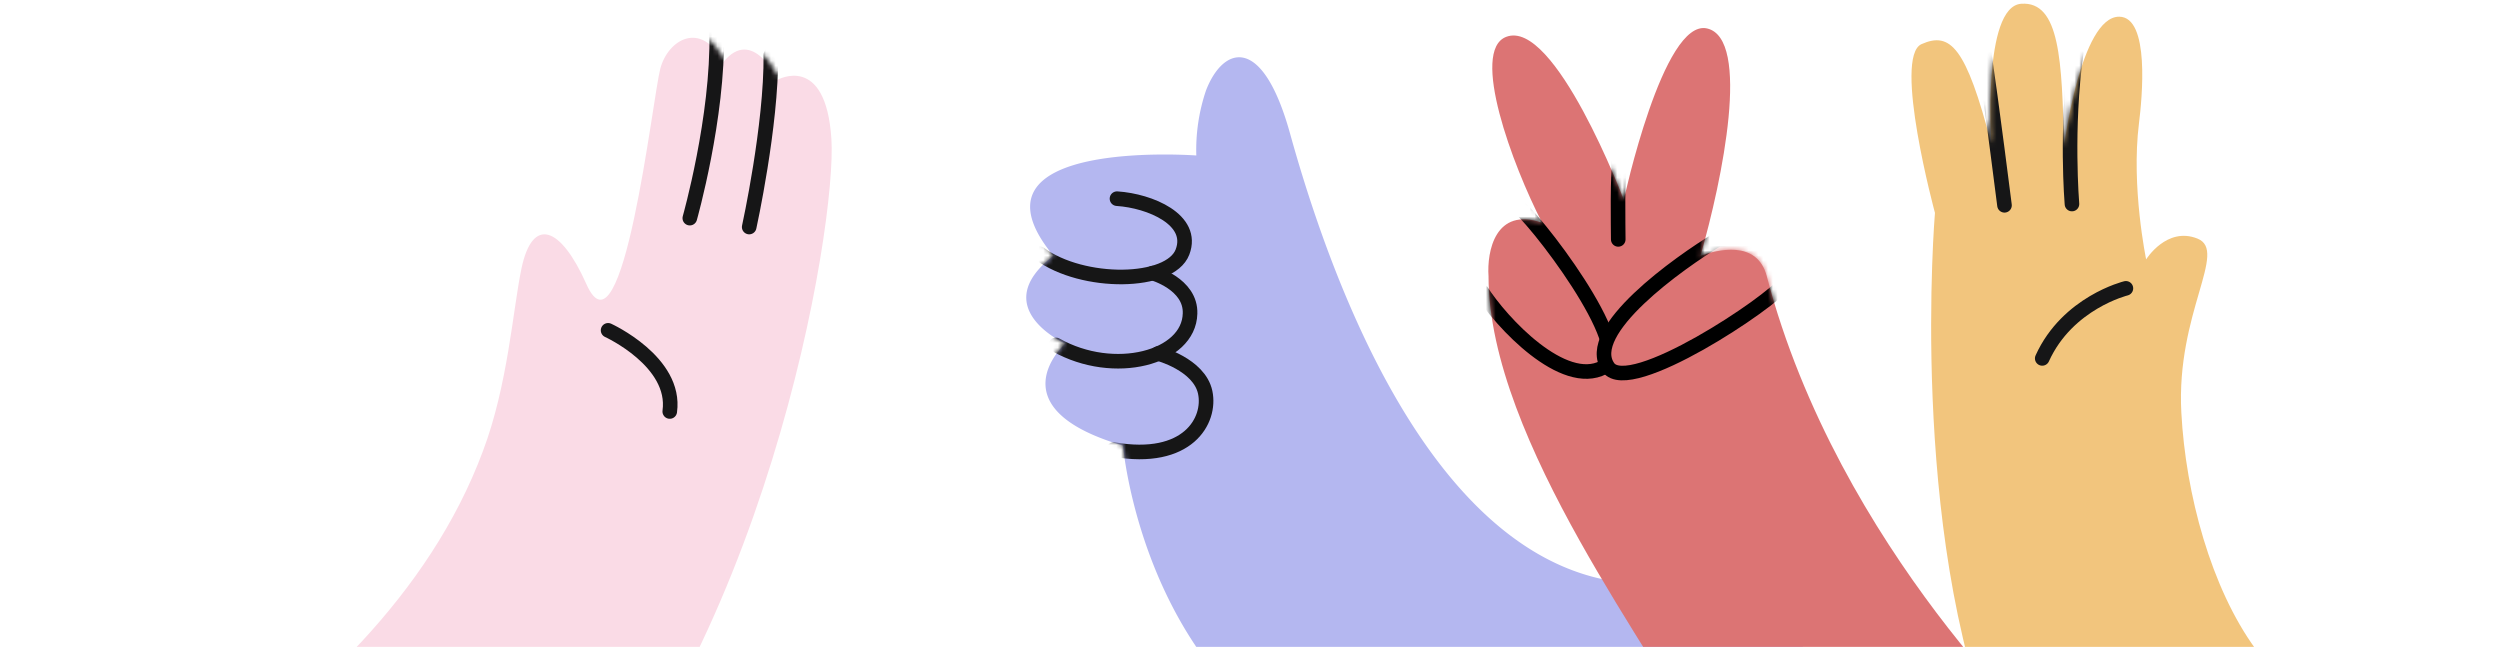
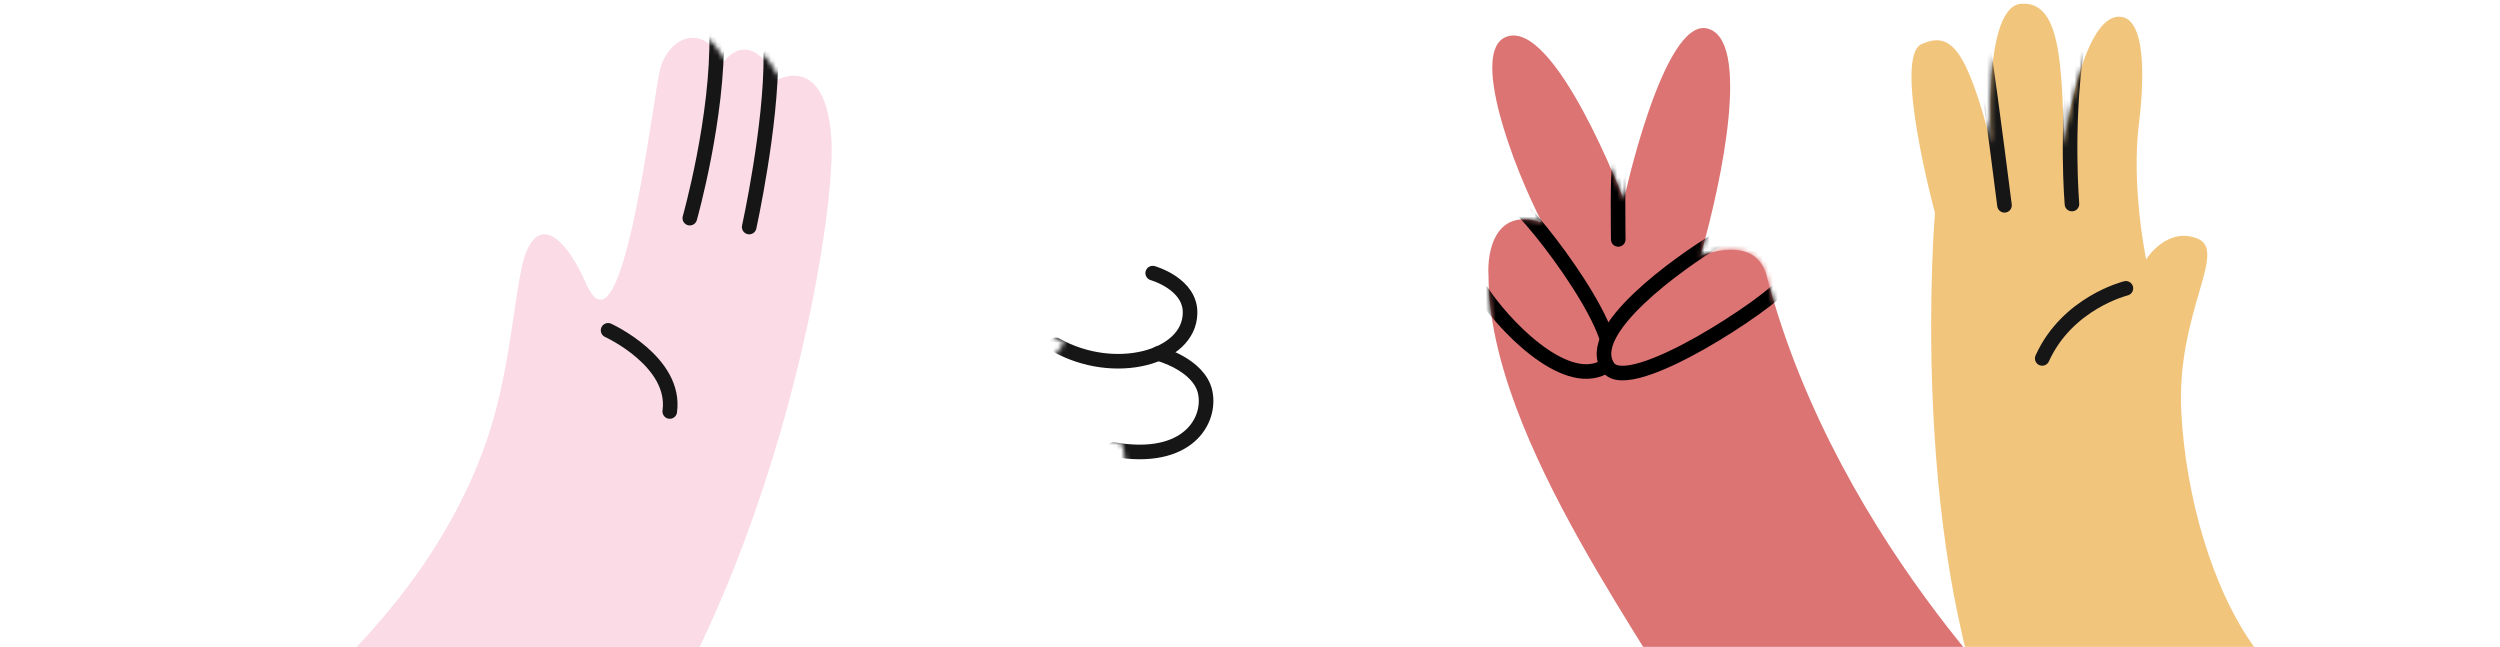
<svg xmlns="http://www.w3.org/2000/svg" width="514" height="133" fill="none">
-   <path d="M359.28 115.522c-52.791 22.236-81.392-42.53-94.03-88.014-5.764-20.847-13.857-17.837-17.294-8.918a38.225 38.225 0 0 0-1.995 13.377s-49.442-3.679-29.377 20.624c-13.856 10.702 2.439 18.06 2.439 18.06s-14.744 13.154 11.862 20.958c0 0 6.097 72.016 75.604 72.016 69.506 0 90.511 9.449 90.511 9.449l-37.72-57.552z" fill="#B4B7F0" />
  <mask id="a" style="mask-type:luminance" maskUnits="userSpaceOnUse" x="210" y="9" width="197" height="155">
    <path fill-rule="evenodd" clip-rule="evenodd" d="M375.427 91.428c-39.503 38.934-98.259-18.302-110.054-63.782-11.127-42.595-19.362 4.437-19.362 4.437s-49.63-3.66-29.489 20.521c-13.909 10.65 2.448 17.97 2.448 17.97s-14.8 13.09 11.907 20.854c0 0 6.12 71.658 75.891 71.658 69.77 0 100.149-82.64 100.149-82.64l-31.49 10.982z" fill="#fff" />
  </mask>
  <g mask="url(#a)" stroke="#161616" stroke-width="3" stroke-linecap="round" stroke-linejoin="round">
-     <path d="M213.74 52.16c8.902 6.545 26.817 6.324 29.377-.332 2.559-6.655-6.677-10.538-13.464-10.981" />
    <path d="M217.078 70.907c12.018 6.766 27.374 2.662 27.596-6.433.223-6.101-7.678-8.32-7.678-8.32" />
    <path d="M228.984 92.427c15.245 2.662 20.031-5.99 18.806-11.759-1.224-5.767-9.681-7.986-9.681-7.986" />
  </g>
  <path d="M512.245 168.885s-77.969 43.057-101.827-15.718c-18.081-44.544-12.591-109.398-12.591-109.398s-8.681-32.067-2.759-34.7c5.923-2.634 9.164.618 14.314 20.415 0 0-1.787-28.146 6.179-28.711 7.965-.565 8.393 11.76 8.793 29.382 0 0 3.415-26.75 11.348-26.724 6.359.042 4.713 16.764 4.071 21.911-1.64 13.059 1.474 27.984 1.474 27.984s4.224-6.816 10.559-4.27c6.335 2.546-4.405 15.267-3.325 35.74 1.771 33.591 20.95 77.349 54.094 56.479 7.788 0 14.805 13.027 9.67 27.61z" fill="#F2C57D" />
  <mask id="b" style="mask-type:luminance" maskUnits="userSpaceOnUse" x="393" y="0" width="121" height="185">
    <path fill-rule="evenodd" clip-rule="evenodd" d="M512.245 168.885s-77.969 43.057-101.827-15.718c-18.081-44.544-12.591-109.398-12.591-109.398s-8.681-32.067-2.759-34.7c5.923-2.634 9.164.618 14.314 20.415 0 0-1.787-28.146 6.179-28.711 7.965-.565 8.393 11.76 8.793 29.382 0 0 3.415-26.75 11.348-26.724 6.359.042 4.713 16.764 4.071 21.911-1.64 13.059 1.474 27.984 1.474 27.984s4.224-6.816 10.559-4.27c6.335 2.546-4.405 15.267-3.325 35.74 1.771 33.591 20.95 77.349 54.094 56.479 7.788 0 14.805 13.027 9.67 27.61z" fill="#fff" />
  </mask>
  <g mask="url(#b)">
    <path d="M412.124 42.21s-2.596-20.558-4.304-32.219m18.173 31.957s-1.298-15.546.865-31.093m10.226 48.428s-12.008 2.932-17.202 14.406" stroke="#161617" stroke-width="3" stroke-linecap="round" stroke-linejoin="round" />
  </g>
  <path d="M.05 182.169c-1.948 6.867 53.675 36.985 53.675 36.985s15.324 1.396 56.626-37.023c47.125-46.61 61.747-135.832 60.586-153.567-1.161-17.735-11.061-12.163-11.061-12.163s-5.127-11.12-11.18-3.602c-4.53-8.702-11.35-4.694-12.941 1.321-1.592 6.014-7.696 61.293-15.21 44.257-5.269-11.837-11.081-14.02-13.346-3.097-1.755 8.417-2.775 23.875-7.895 37.43C77.21 152.215.05 182.17.05 182.17z" fill="#FADBE6" />
  <mask id="c" style="mask-type:luminance" maskUnits="userSpaceOnUse" x="26" y="6" width="145" height="198">
    <path fill-rule="evenodd" clip-rule="evenodd" d="M49.667 132.413C26.967 178.775 26 194.322 26 194.322s42.586 26.407 84.076-12.224c47.338-46.87 62.027-136.587 60.86-154.42-1.166-17.833-11.111-12.23-11.111-12.23s-5.15-11.183-11.231-3.623c-4.55-8.75-11.401-4.72-12.999 1.328-1.599 6.048-7.732 61.633-15.28 44.504-5.292-11.903-11.131-14.099-13.406-3.115-1.763 8.464-2.788 24.008-7.93 37.637-22.195 59.835-49.312 40.234-49.312 40.234z" fill="#fff" />
  </mask>
  <g mask="url(#c)">
    <path d="M158.485 11.268c.143 14.513-4.451 35.411-4.451 35.411m-6.687-40.005c.358 17.425-5.523 38.176-5.523 38.176m-16.801 23.066s14.105 6.428 12.68 16.688" stroke="#161617" stroke-width="3" stroke-linecap="round" stroke-linejoin="round" />
  </g>
  <path d="M306.041 56.797c0 33.931 35.341 78.786 43.563 96.24H422s-44.05-40.063-58.75-96.24c-1.995-7.622-10.322-5.41-13.646-4.189C354.153 36.9 360.027 7.95 350.98 5.85c-9.046-2.101-17.122 35.24-17.122 35.24S319.66 3.678 309.655 7.584c-7.396 2.887 1.285 26.349 7.409 38.217-9.658-3.35-11.372 5.935-11.023 10.996z" fill="#DC7474" />
  <mask id="d" style="mask-type:luminance" maskUnits="userSpaceOnUse" x="306" y="5" width="116" height="149">
    <path fill-rule="evenodd" clip-rule="evenodd" d="M306.041 56.797c0 33.931 35.341 78.786 43.563 96.24H422s-44.05-40.063-58.75-96.24c-1.995-7.622-10.322-5.41-13.646-4.189C354.153 36.9 360.027 7.95 350.98 5.85c-9.046-2.101-17.122 35.24-17.122 35.24S319.66 3.678 309.655 7.584c-7.396 2.887 1.285 26.349 7.409 38.217-9.658-3.35-11.372 5.935-11.023 10.996z" fill="#fff" />
  </mask>
  <g mask="url(#d)" stroke="#000" stroke-width="3">
    <path d="M304.435 59.629c4.32 6.814 16.976 20.236 25.217 15.917 6.831-3.582-14.581-31.557-18.257-33.699" />
    <path d="M330.648 75.513c-5.245-7.463 14.631-21.525 22.508-26.293 15.47-1.383 15.275 5.775 13.749 9.004-2.422 3.713-31.908 23.476-36.257 17.289z" fill="#DC7474" />
    <path d="M332.711 49.22c0-2.706-.262-12.654.434-18.65" stroke-linecap="round" />
  </g>
</svg>